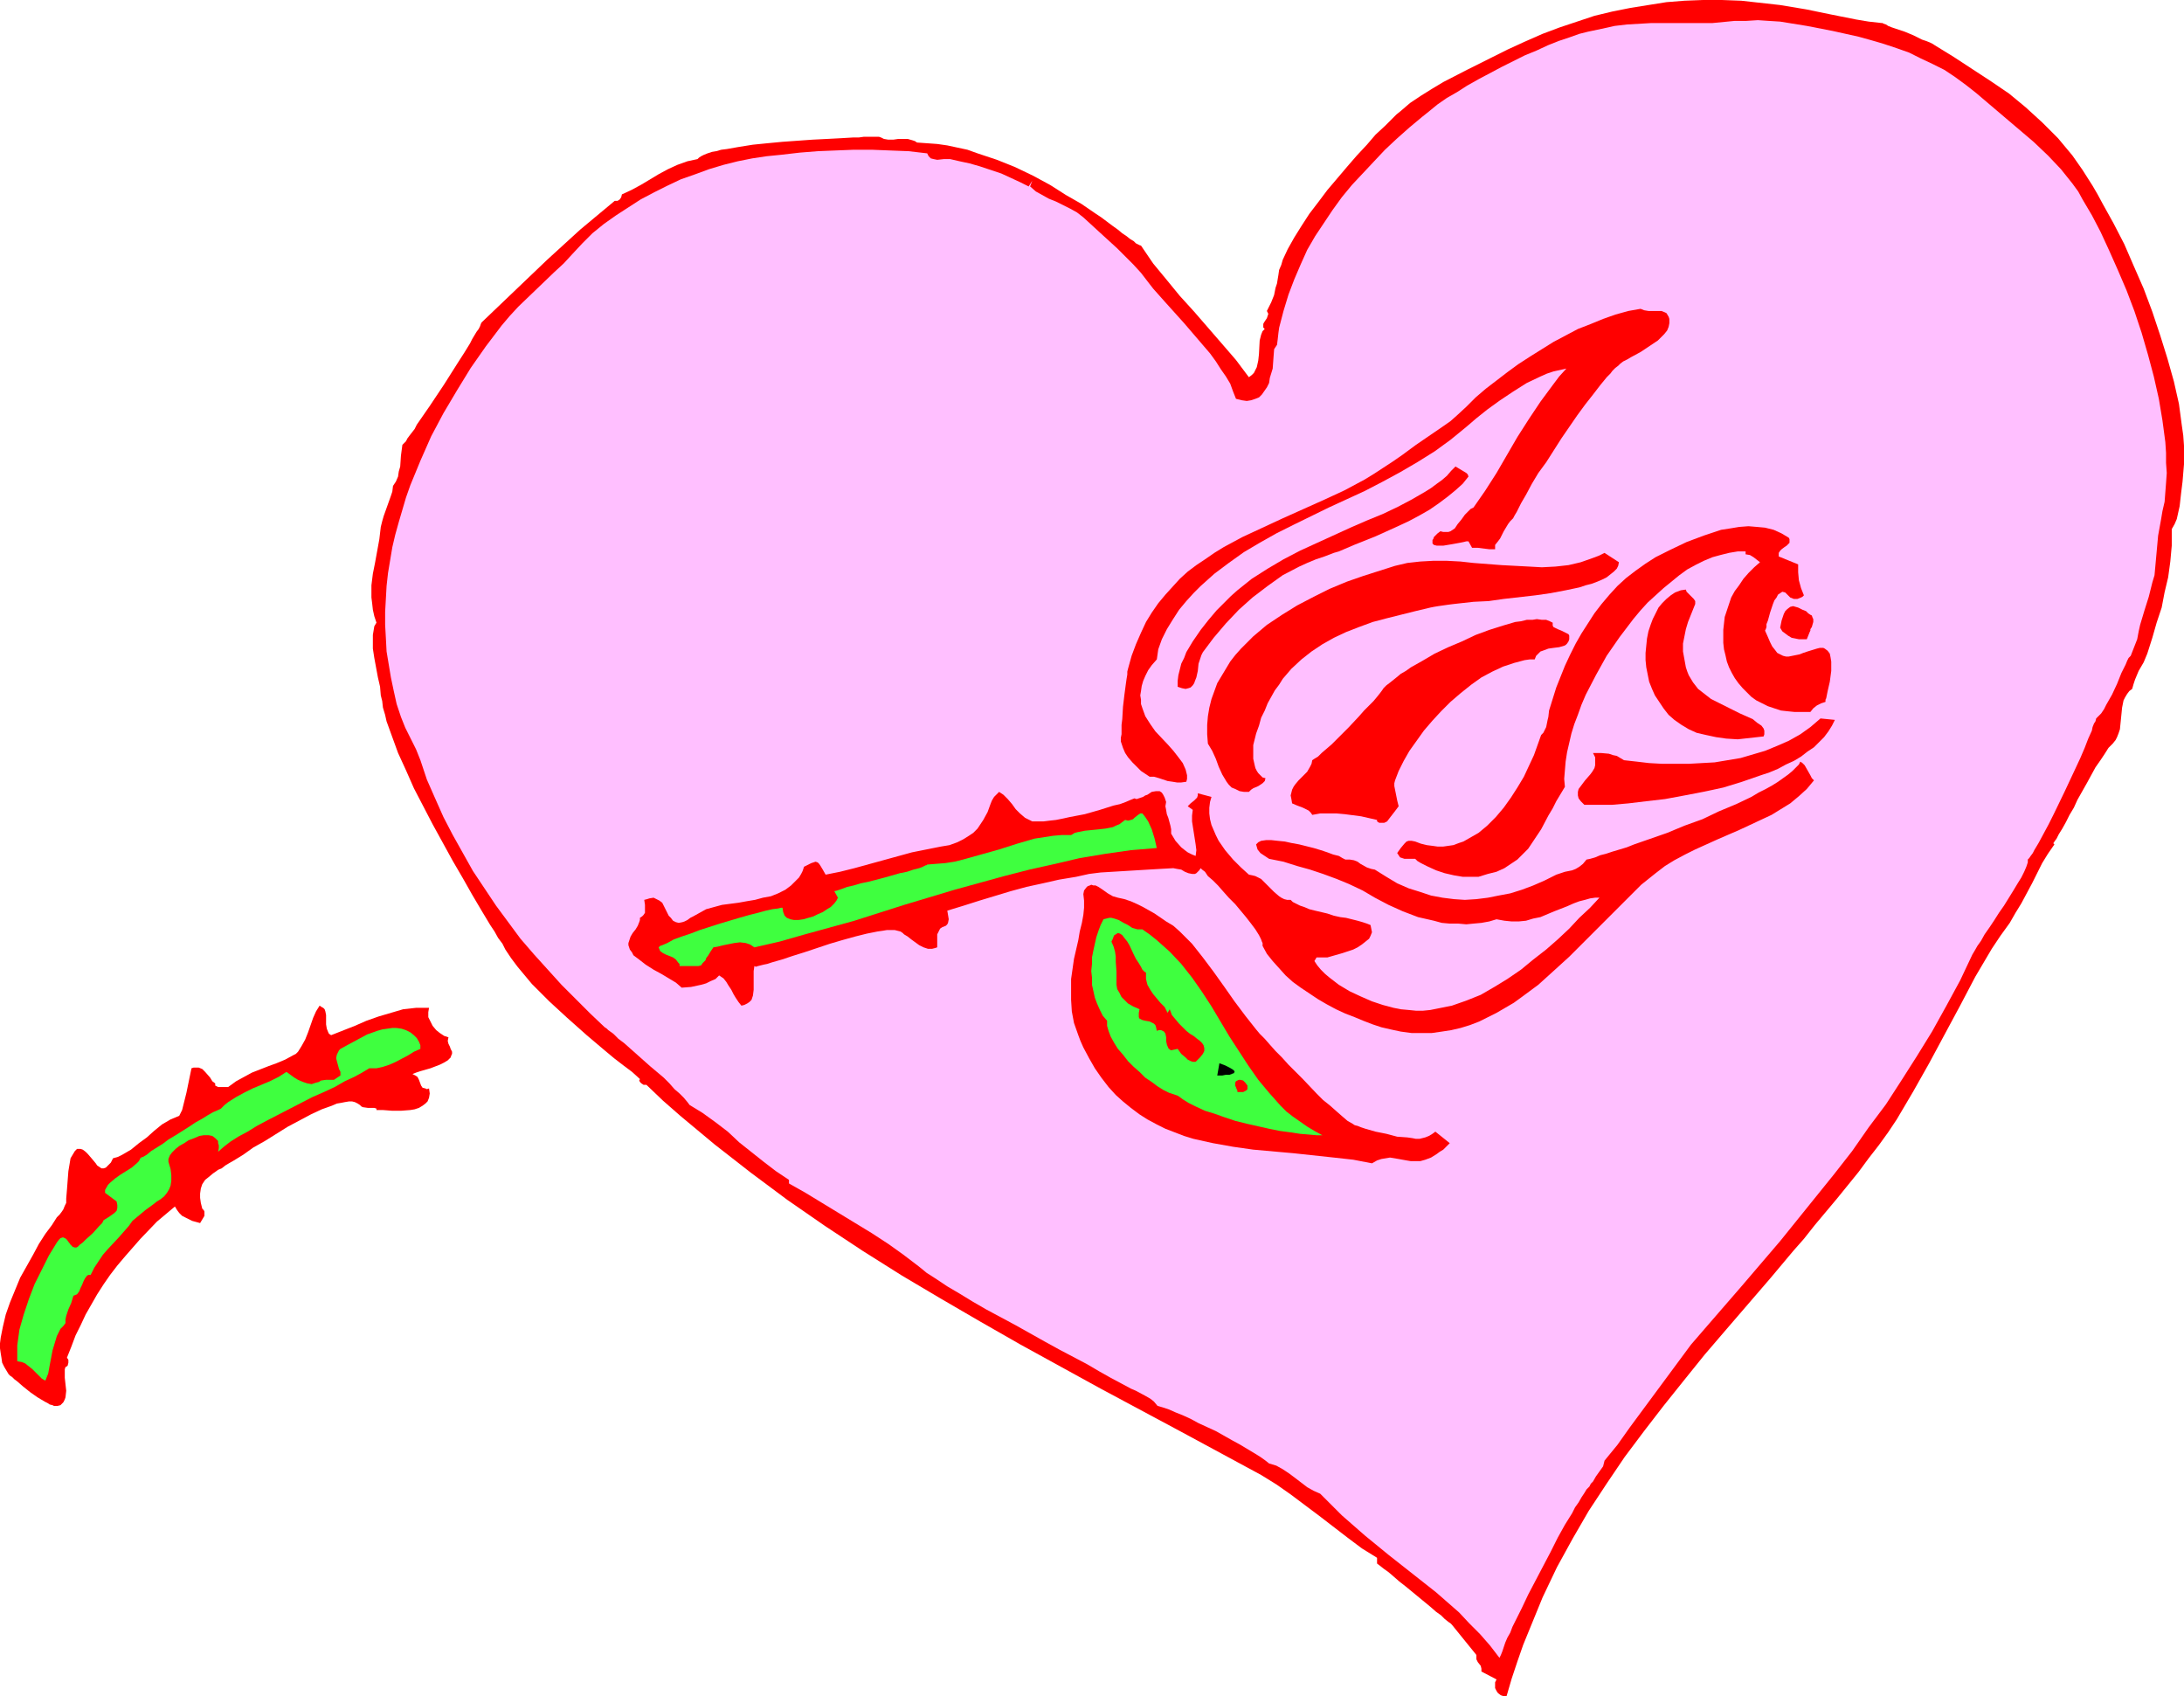
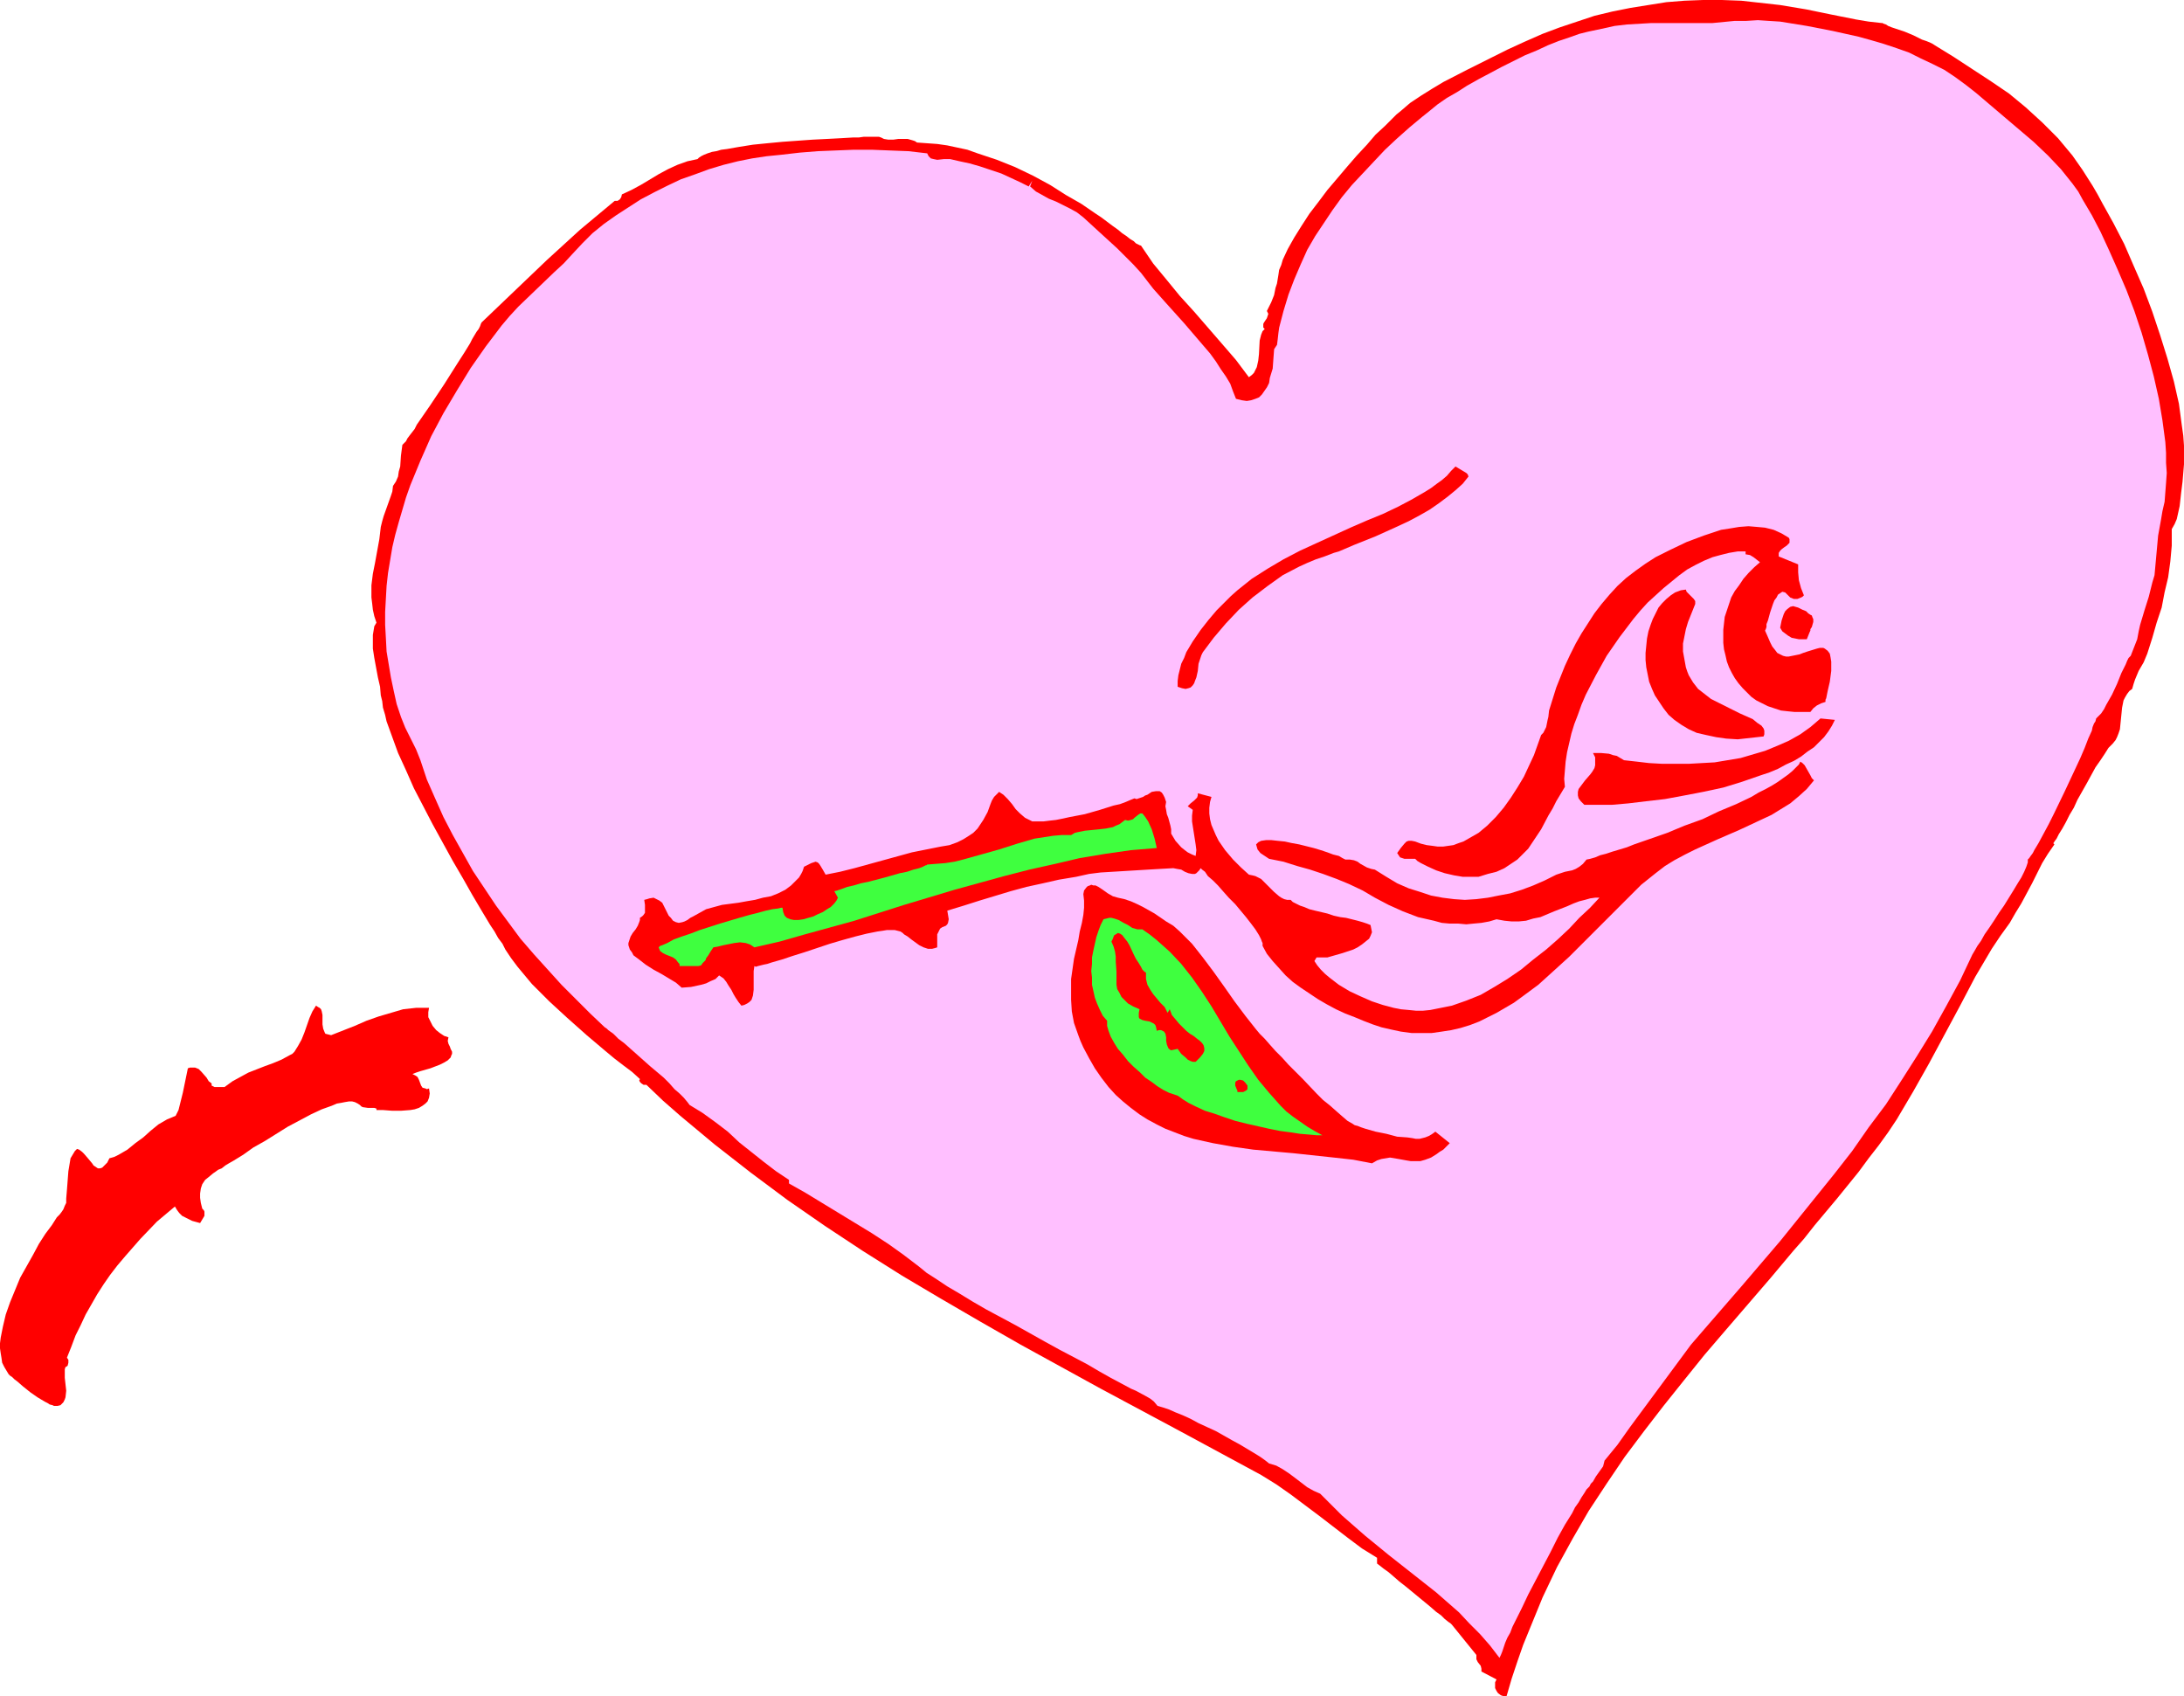
<svg xmlns="http://www.w3.org/2000/svg" xmlns:ns1="http://sodipodi.sourceforge.net/DTD/sodipodi-0.dtd" xmlns:ns2="http://www.inkscape.org/namespaces/inkscape" version="1.0" width="129.724mm" height="100.719mm" id="svg19" ns1:docname="Heart &amp; Rose 3.wmf">
  <ns1:namedview id="namedview19" pagecolor="#ffffff" bordercolor="#000000" borderopacity="0.25" ns2:showpageshadow="2" ns2:pageopacity="0.0" ns2:pagecheckerboard="0" ns2:deskcolor="#d1d1d1" ns2:document-units="mm" />
  <defs id="defs1">
    <pattern id="WMFhbasepattern" patternUnits="userSpaceOnUse" width="6" height="6" x="0" y="0" />
  </defs>
  <path style="fill:#ff0000;fill-opacity:1;fill-rule:evenodd;stroke:none" d="m 487.547,118.757 v 3.716 l -0.323,3.555 -0.485,3.555 -0.808,3.393 -0.646,3.393 -1.131,3.393 -0.97,3.393 -1.131,3.555 -0.808,1.939 -1.131,1.939 -0.808,1.939 -0.323,0.969 -0.323,1.131 -0.646,0.485 -0.485,0.646 -0.485,0.808 -0.323,0.646 -0.323,1.616 -0.162,1.616 -0.162,1.616 -0.162,1.616 -0.323,0.969 -0.323,0.808 -0.323,0.646 -0.646,0.808 -0.97,0.969 -0.808,1.293 -0.97,1.454 -1.131,1.616 -1.939,3.555 -2.101,3.716 -0.808,1.777 -0.97,1.616 -0.808,1.616 -0.808,1.454 -0.808,1.293 -0.485,0.969 -0.485,0.646 -0.162,0.323 h -0.162 l 0.323,0.323 -1.454,2.1 -1.293,2.1 -2.262,4.524 -2.424,4.524 -1.293,2.1 -1.293,2.262 -2.101,2.908 -1.939,2.908 -3.717,6.301 -3.394,6.463 -6.949,12.926 -3.555,6.301 -3.717,6.301 -1.939,2.908 -2.101,2.908 -2.262,2.908 -2.262,3.07 -4.848,5.978 -5.01,5.978 -2.424,3.07 -2.424,2.747 -5.01,5.978 -5.01,5.817 -5.01,5.817 -4.848,5.655 -4.686,5.817 -4.525,5.655 -4.363,5.655 -4.363,5.817 -4.04,5.978 -4.04,6.14 -3.555,6.14 -3.555,6.463 -1.616,3.393 -1.616,3.393 -1.454,3.555 -1.454,3.555 -1.454,3.555 -1.293,3.716 -1.293,3.878 -1.131,3.878 h -0.808 l -0.485,-0.162 -0.646,-0.485 -0.323,-0.485 -0.323,-0.646 v -0.646 -0.646 l 0.323,-0.646 -3.394,-1.777 v -0.646 l -0.162,-0.646 -0.646,-0.808 -0.162,-0.323 -0.162,-0.323 v -0.485 -0.485 l -5.494,-6.786 -0.162,-0.162 -0.162,-0.162 -0.485,-0.323 -0.808,-0.646 -0.808,-0.808 -1.131,-0.808 -1.293,-1.131 -2.747,-2.262 -2.747,-2.262 -1.454,-1.131 -1.293,-1.131 -1.131,-0.969 -1.131,-0.808 -0.808,-0.646 -0.646,-0.485 v -1.293 l -3.394,-2.1 -3.232,-2.424 -6.302,-4.847 -3.232,-2.424 -3.232,-2.424 -3.232,-2.262 -3.394,-2.1 -17.938,-9.694 -18.099,-9.694 -17.938,-9.856 -9.05,-5.17 -8.888,-5.17 -8.726,-5.17 -8.726,-5.494 -8.565,-5.655 -8.403,-5.817 -8.242,-6.14 -8.08,-6.301 -3.878,-3.232 -3.878,-3.231 -3.878,-3.393 -3.717,-3.555 h -0.646 l -0.485,-0.323 -0.323,-0.323 -0.162,-0.323 0.162,-0.323 -1.778,-1.616 -1.939,-1.454 -2.101,-1.616 -1.939,-1.616 -4.202,-3.555 -4.363,-3.878 -4.04,-3.716 -1.939,-1.939 -1.939,-1.939 -1.616,-1.939 -1.616,-1.939 -1.454,-1.939 -1.293,-1.939 -0.646,-1.293 -0.97,-1.293 -0.808,-1.454 -0.97,-1.454 -0.97,-1.616 -0.97,-1.616 -2.101,-3.555 -2.101,-3.716 -2.262,-3.878 -4.525,-8.24 -2.101,-4.039 -2.101,-4.039 -1.778,-4.039 -1.778,-3.878 -1.293,-3.555 -0.646,-1.777 -0.646,-1.777 -0.323,-1.454 -0.485,-1.616 -0.162,-1.454 -0.323,-1.293 -0.162,-1.939 -0.485,-2.1 -0.808,-4.363 -0.323,-2.1 v -2.1 -0.969 l 0.162,-0.969 0.162,-0.969 0.485,-0.808 -0.485,-1.454 -0.323,-1.454 -0.162,-1.454 -0.162,-1.293 v -2.747 l 0.323,-2.585 0.485,-2.424 0.97,-5.332 0.323,-2.747 0.323,-1.293 0.323,-1.131 1.616,-4.524 0.323,-0.969 0.162,-1.293 0.646,-0.969 0.485,-1.131 0.162,-1.131 0.323,-1.131 0.162,-2.424 0.323,-2.424 0.162,-0.162 0.323,-0.323 0.323,-0.323 0.323,-0.646 0.485,-0.646 1.131,-1.454 0.485,-0.969 1.454,-2.1 1.454,-2.1 3.232,-4.847 3.07,-4.847 1.454,-2.262 1.293,-2.1 0.485,-0.969 0.485,-0.808 0.485,-0.808 0.485,-0.646 0.323,-0.646 0.162,-0.485 0.162,-0.323 0.162,-0.162 7.272,-6.948 7.272,-6.948 7.434,-6.786 3.878,-3.231 3.878,-3.231 h 0.323 0.323 l 0.485,-0.323 0.323,-0.485 0.162,-0.646 2.101,-0.969 2.101,-1.131 4.04,-2.424 2.101,-1.131 2.101,-0.969 2.262,-0.808 2.262,-0.485 0.323,-0.323 0.485,-0.323 0.646,-0.323 0.808,-0.323 0.97,-0.323 0.97,-0.162 1.131,-0.323 1.293,-0.162 2.747,-0.485 3.07,-0.485 3.232,-0.323 3.394,-0.323 6.787,-0.485 3.232,-0.162 3.07,-0.162 2.747,-0.162 h 1.293 l 1.131,-0.162 h 1.131 0.97 0.646 0.646 l 0.485,0.162 0.646,0.323 0.97,0.162 h 1.131 l 1.131,-0.162 h 1.131 0.97 l 1.131,0.323 0.485,0.162 0.485,0.323 2.262,0.162 2.262,0.162 2.262,0.323 2.262,0.485 2.262,0.485 2.262,0.808 4.363,1.454 4.04,1.616 4.04,1.939 3.878,2.1 3.555,2.262 3.394,1.939 3.07,2.1 1.454,0.969 1.293,0.969 1.293,0.969 1.131,0.808 0.97,0.808 0.97,0.646 0.808,0.646 0.808,0.485 0.485,0.485 0.646,0.323 0.323,0.162 h 0.162 l 2.747,4.039 3.07,3.716 2.909,3.555 3.232,3.555 6.302,7.271 3.07,3.555 2.909,3.878 0.646,-0.485 0.485,-0.485 0.323,-0.646 0.323,-0.646 0.323,-1.454 0.162,-1.454 0.162,-3.07 0.323,-1.293 0.323,-0.808 0.485,-0.485 -0.323,-0.323 v -0.162 -0.646 l 0.162,-0.323 0.323,-0.485 0.323,-0.485 0.162,-0.485 0.162,-0.485 -0.162,-0.323 -0.162,-0.323 0.485,-0.969 0.485,-0.969 0.646,-1.616 0.323,-1.616 0.323,-0.969 0.162,-0.969 0.162,-0.969 0.162,-1.131 0.485,-1.131 0.323,-1.131 1.131,-2.424 1.454,-2.585 1.616,-2.585 1.778,-2.747 2.101,-2.747 1.939,-2.585 4.525,-5.332 2.101,-2.424 2.262,-2.424 1.939,-2.262 2.101,-1.939 1.778,-1.777 0.808,-0.808 0.808,-0.646 2.262,-1.939 2.424,-1.616 2.586,-1.616 2.424,-1.454 5.333,-2.747 5.171,-2.585 3.878,-1.939 3.878,-1.777 4.04,-1.777 3.878,-1.454 3.878,-1.293 3.878,-1.293 4.04,-0.969 4.04,-0.808 4.04,-0.646 4.04,-0.646 4.04,-0.323 L 382.345,0 h 4.202 l 4.363,0.162 4.363,0.485 4.363,0.485 5.818,0.969 5.494,1.131 5.656,1.131 2.909,0.485 2.909,0.323 h 0.162 l 0.323,0.162 0.485,0.162 0.485,0.323 0.808,0.323 0.97,0.323 1.939,0.646 1.939,0.808 1.939,0.969 0.97,0.323 0.808,0.323 0.646,0.323 0.485,0.323 4.202,2.585 4.202,2.747 4.202,2.747 4.04,2.747 3.717,3.07 3.717,3.393 1.778,1.777 1.778,1.777 1.616,1.939 1.616,1.939 1.131,1.616 1.131,1.616 1.131,1.777 1.131,1.777 1.131,1.939 1.131,2.1 2.424,4.363 2.424,4.686 2.101,4.847 2.262,5.17 1.939,5.17 1.778,5.332 1.616,5.17 1.454,5.17 1.131,5.009 0.323,2.424 0.323,2.424 0.323,2.262 0.162,2.262 v 2.1 2.1 l -0.162,1.939 -0.162,1.939 -0.162,1.293 -0.162,1.293 -0.162,1.454 -0.162,1.454 -0.323,1.454 -0.323,1.454 -0.485,1.131 z" id="path1" />
  <path style="fill:#ffbfff;fill-opacity:1;fill-rule:evenodd;stroke:none" d="m 479.79,143.478 -1.454,3.716 -0.162,0.162 -0.323,0.323 -0.323,0.646 -0.323,0.808 -0.485,0.969 -0.485,0.969 -0.97,2.424 -1.131,2.424 -1.293,2.262 -0.485,0.969 -0.646,0.969 -0.646,0.646 -0.485,0.485 -0.162,0.646 -0.323,0.485 -0.323,0.808 -0.162,0.808 -0.808,1.777 -0.808,2.1 -0.97,2.262 -1.131,2.424 -2.424,5.17 -2.424,5.009 -1.131,2.262 -1.131,2.1 -1.131,2.1 -0.485,0.808 -0.485,0.808 -0.323,0.646 -0.485,0.646 -0.323,0.485 -0.323,0.323 v 0.323 0.323 l -0.323,0.969 -0.485,1.131 -0.646,1.293 -0.808,1.293 -0.97,1.616 -2.101,3.393 -1.131,1.616 -1.131,1.777 -0.97,1.454 -1.131,1.616 -0.808,1.454 -0.808,1.131 -0.646,1.131 -0.485,0.808 -2.747,5.817 -3.07,5.655 -3.232,5.817 -3.394,5.494 -3.394,5.332 -3.555,5.494 -3.878,5.17 -3.717,5.332 -4.04,5.17 -4.04,5.009 -8.08,10.018 -8.565,10.018 -8.403,9.694 -3.07,3.555 -2.747,3.716 -5.494,7.432 -2.747,3.716 -2.747,3.716 -2.747,3.878 -2.909,3.555 -0.162,0.646 -0.162,0.646 -0.808,1.131 -0.808,1.131 -0.646,1.131 -0.485,0.485 -0.323,0.646 -0.646,0.646 -0.485,0.808 -0.646,0.969 -0.646,1.131 -0.808,1.131 -0.646,1.293 -1.616,2.585 -1.616,2.908 -1.616,3.231 -1.616,3.07 -3.394,6.463 -1.454,3.07 -1.454,2.908 -0.646,1.293 -0.485,1.293 -0.646,1.131 -0.485,1.131 -0.323,0.969 -0.323,0.969 -0.323,0.808 -0.323,0.646 -2.101,-2.747 -2.262,-2.585 -2.424,-2.424 -2.262,-2.424 -2.586,-2.262 -2.586,-2.262 -5.333,-4.201 -5.333,-4.201 -5.333,-4.363 -2.586,-2.262 -2.586,-2.262 -2.424,-2.424 -2.424,-2.424 -1.454,-0.646 -1.454,-0.808 -2.747,-2.1 -1.293,-0.969 -1.454,-0.969 -1.454,-0.808 -1.616,-0.485 -0.808,-0.646 -1.131,-0.808 -1.293,-0.808 -1.616,-0.969 -1.616,-0.969 -1.778,-0.969 -3.717,-2.1 -3.878,-1.777 -1.778,-0.969 -1.778,-0.808 -1.616,-0.646 -1.454,-0.646 -1.454,-0.485 -1.131,-0.323 -0.808,-0.969 -0.808,-0.646 -1.131,-0.646 -2.101,-1.131 -1.131,-0.485 -2.101,-1.131 -2.424,-1.293 -2.586,-1.454 -2.747,-1.616 -3.07,-1.616 -3.07,-1.616 -3.232,-1.777 -6.626,-3.716 -6.626,-3.555 -3.07,-1.777 -2.909,-1.777 -2.747,-1.616 -2.424,-1.616 -2.262,-1.454 -0.97,-0.808 -0.808,-0.646 -3.394,-2.585 -3.394,-2.424 -3.717,-2.424 -3.717,-2.262 -7.434,-4.524 -3.717,-2.262 -3.717,-2.1 v -0.808 l -2.909,-1.939 -2.747,-2.1 -5.494,-4.363 -2.586,-2.424 -2.747,-2.1 -2.909,-2.1 -2.909,-1.777 -0.485,-0.646 -0.808,-0.969 -0.97,-0.969 -1.131,-0.969 -1.131,-1.293 -1.293,-1.293 -3.07,-2.585 -1.454,-1.293 -2.909,-2.585 -1.454,-1.293 -1.293,-0.969 -1.131,-1.131 -1.131,-0.808 -0.323,-0.323 -0.485,-0.323 -3.232,-3.07 -3.232,-3.231 -3.232,-3.232 -3.07,-3.393 -3.07,-3.393 -3.07,-3.555 -2.747,-3.716 -2.747,-3.716 -2.586,-3.878 -2.586,-3.878 -2.262,-4.039 -2.262,-4.039 -2.101,-4.039 -1.939,-4.363 -1.778,-4.039 -1.454,-4.363 -0.97,-2.424 -2.424,-4.847 -0.97,-2.424 -0.97,-2.908 -0.646,-2.908 -0.646,-3.07 -0.485,-2.908 -0.485,-2.908 -0.162,-3.07 -0.162,-2.908 v -2.908 l 0.162,-2.908 0.162,-2.908 0.323,-2.908 0.485,-2.908 0.485,-2.908 0.646,-2.747 0.808,-2.908 0.808,-2.747 0.808,-2.747 0.97,-2.747 2.262,-5.494 2.424,-5.494 2.747,-5.17 3.07,-5.17 3.07,-5.009 3.394,-4.847 3.555,-4.686 1.778,-2.1 1.939,-2.1 4.04,-3.878 4.04,-3.878 2.101,-1.939 1.939,-2.1 2.262,-2.424 2.262,-2.262 2.586,-2.1 2.747,-1.939 2.747,-1.777 2.747,-1.777 3.07,-1.616 2.909,-1.454 3.07,-1.454 3.232,-1.131 3.07,-1.131 3.232,-0.969 3.232,-0.808 3.232,-0.646 3.232,-0.485 3.232,-0.323 4.202,-0.485 4.04,-0.323 4.04,-0.162 4.04,-0.162 h 4.04 l 4.04,0.162 4.202,0.162 4.202,0.485 0.323,0.646 0.485,0.485 0.646,0.162 0.808,0.162 1.454,-0.162 h 0.808 0.646 l 2.101,0.485 2.262,0.485 2.262,0.646 2.424,0.808 2.424,0.808 2.101,0.969 2.101,0.969 1.939,0.969 0.808,-1.293 -0.485,1.293 1.293,1.131 1.454,0.808 1.454,0.808 1.616,0.646 3.232,1.616 1.454,0.808 1.454,1.131 1.939,1.777 1.939,1.777 3.717,3.393 1.778,1.777 1.778,1.777 1.778,1.939 1.616,2.1 1.131,1.454 1.293,1.454 1.293,1.454 1.454,1.616 2.909,3.231 2.909,3.393 2.909,3.393 1.293,1.777 1.131,1.777 1.131,1.616 0.97,1.616 0.646,1.777 0.646,1.616 1.293,0.323 1.131,0.162 0.97,-0.162 0.97,-0.323 0.808,-0.323 0.646,-0.646 1.131,-1.616 0.485,-0.969 0.162,-1.131 0.646,-2.1 0.162,-2.262 0.162,-2.1 0.323,-0.485 0.323,-0.485 0.162,-1.293 0.162,-1.454 0.162,-1.131 0.97,-3.716 1.131,-3.716 1.293,-3.393 1.454,-3.393 1.454,-3.231 1.778,-3.07 1.939,-2.908 1.939,-2.908 2.101,-2.908 2.262,-2.747 2.424,-2.585 2.424,-2.585 2.586,-2.747 2.586,-2.424 2.909,-2.585 2.909,-2.424 1.616,-1.293 1.778,-1.454 2.101,-1.454 2.262,-1.293 2.262,-1.454 2.586,-1.454 5.171,-2.747 5.171,-2.585 2.747,-1.131 2.424,-1.131 2.424,-0.969 2.424,-0.808 2.262,-0.808 1.939,-0.485 3.07,-0.646 2.909,-0.646 2.747,-0.323 2.747,-0.162 2.747,-0.162 h 2.909 2.909 3.07 2.424 2.424 l 5.01,-0.485 h 2.586 l 2.586,-0.162 2.424,0.162 2.586,0.162 5.979,0.969 5.818,1.131 5.818,1.293 2.909,0.808 2.747,0.808 2.909,0.969 2.747,0.969 2.586,1.293 2.747,1.293 2.586,1.293 2.424,1.616 2.424,1.777 2.262,1.777 3.232,2.747 6.464,5.494 3.232,2.747 3.232,3.07 2.909,3.07 1.293,1.616 1.293,1.616 1.293,1.777 0.97,1.777 2.101,3.555 1.939,3.716 1.939,4.201 1.939,4.363 1.939,4.524 1.778,4.686 1.616,4.847 1.454,5.009 1.293,4.847 1.131,5.009 0.808,4.847 0.646,4.847 0.162,2.424 v 2.262 l 0.162,2.262 -0.162,2.262 -0.162,2.1 -0.162,2.1 -0.485,2.1 -0.323,1.939 -0.323,1.777 -0.323,1.777 -0.323,3.555 -0.323,3.555 -0.162,1.777 -0.485,1.616 -0.808,3.231 -0.97,3.07 -0.97,3.232 -0.323,1.454 z" id="path2" />
-   <path style="fill:#ff0000;fill-opacity:1;fill-rule:evenodd;stroke:none" d="m 339.683,116.334 -0.646,0.646 -0.485,0.646 -0.97,1.616 -0.808,1.616 -0.485,0.646 -0.646,0.808 v 0.969 h -0.808 -0.485 l -1.293,-0.162 -1.293,-0.162 h -0.646 -0.646 l -0.808,-1.454 h -0.162 -0.323 l -0.646,0.162 -0.808,0.162 -1.778,0.323 -1.939,0.323 h -0.808 -0.646 l -0.646,-0.162 -0.323,-0.323 v -0.485 -0.323 l 0.162,-0.162 0.162,-0.485 0.323,-0.323 0.485,-0.485 0.646,-0.485 0.646,0.162 h 0.485 0.646 l 0.485,-0.162 0.485,-0.323 0.485,-0.323 0.646,-0.969 0.808,-0.969 0.808,-1.131 0.808,-0.808 0.485,-0.485 0.646,-0.323 2.586,-3.716 2.586,-4.039 4.686,-8.079 2.586,-4.039 2.586,-3.878 2.747,-3.716 1.454,-1.939 1.616,-1.777 -1.454,0.323 -1.454,0.323 -1.454,0.485 -1.454,0.646 -3.07,1.454 -3.07,1.939 -2.909,1.939 -2.909,2.1 -2.424,1.939 -1.131,0.969 -1.131,0.969 -3.555,2.908 -3.555,2.585 -3.878,2.424 -3.878,2.262 -3.878,2.1 -4.04,2.1 -8.08,3.716 -7.918,3.878 -3.878,1.939 -3.717,2.1 -3.555,2.1 -3.394,2.424 -3.232,2.424 -3.07,2.747 -1.616,1.616 -1.616,1.777 -1.616,1.939 -1.454,2.262 -1.293,2.1 -1.131,2.262 -0.808,2.262 -0.162,1.131 -0.162,1.131 -1.131,1.293 -0.808,1.131 -0.646,1.293 -0.485,1.131 -0.323,1.131 -0.162,1.131 -0.162,0.969 0.162,0.969 v 0.969 l 0.323,0.969 0.646,1.777 1.131,1.777 1.131,1.616 2.747,2.908 1.293,1.454 1.131,1.454 0.97,1.293 0.646,1.454 0.162,0.646 0.162,0.646 v 0.808 l -0.162,0.646 -1.131,0.162 h -0.97 l -0.97,-0.162 -1.131,-0.162 -0.97,-0.323 -0.97,-0.323 -1.131,-0.323 h -0.97 l -0.97,-0.646 -0.97,-0.646 -0.97,-0.969 -0.97,-0.969 -0.97,-1.131 -0.646,-0.969 -0.485,-1.131 -0.323,-0.969 -0.162,-0.485 v -0.808 l 0.162,-0.808 v -0.969 -1.131 l 0.162,-1.293 0.162,-2.747 0.323,-2.747 0.323,-2.424 0.162,-1.131 0.162,-0.969 v -0.646 l 0.162,-0.646 0.808,-2.908 0.97,-2.585 1.131,-2.585 1.131,-2.424 1.293,-2.1 1.454,-2.1 1.616,-1.939 1.616,-1.777 1.616,-1.777 1.778,-1.616 1.939,-1.454 1.939,-1.293 2.101,-1.454 2.101,-1.293 4.202,-2.262 4.525,-2.1 4.525,-2.1 4.686,-2.1 4.686,-2.1 4.525,-2.1 4.525,-2.424 2.101,-1.293 4.202,-2.747 2.101,-1.454 3.07,-2.262 3.07,-2.1 3.07,-2.1 1.616,-1.131 1.454,-1.293 2.101,-1.939 2.101,-2.1 2.262,-1.939 4.848,-3.716 2.424,-1.777 2.747,-1.777 2.586,-1.616 2.586,-1.616 2.747,-1.454 2.747,-1.454 2.909,-1.131 2.747,-1.131 2.747,-0.969 2.909,-0.808 2.747,-0.485 0.808,0.323 0.97,0.162 h 1.939 0.97 l 0.808,0.323 0.323,0.162 0.485,0.808 0.162,0.485 v 0.969 l -0.162,0.808 -0.323,0.808 -0.646,0.808 -0.646,0.646 -0.808,0.808 -1.939,1.293 -1.939,1.293 -2.101,1.131 -0.808,0.485 -0.97,0.485 -0.646,0.485 -0.485,0.485 -0.646,0.485 -0.646,0.646 -0.485,0.646 -0.808,0.808 -1.454,1.777 -1.616,2.1 -1.778,2.262 -1.778,2.424 -3.555,5.17 -3.394,5.332 -1.778,2.424 -1.454,2.424 -1.293,2.424 -1.131,1.939 -0.485,0.969 -0.485,0.969 -0.485,0.808 z" id="path3" />
  <path style="fill:#ff0000;fill-opacity:1;fill-rule:evenodd;stroke:none" d="m 329.664,106.962 -1.293,1.616 -1.616,1.454 -1.778,1.454 -1.939,1.454 -2.101,1.454 -2.262,1.293 -2.424,1.293 -2.424,1.131 -5.01,2.262 -4.848,1.939 -2.262,0.969 -1.131,0.485 -1.131,0.323 -2.101,0.808 -1.939,0.646 -1.939,0.808 -1.778,0.808 -3.717,1.939 -3.394,2.424 -3.394,2.585 -3.07,2.747 -2.909,3.07 -2.747,3.231 -2.424,3.232 -0.323,0.646 -0.162,0.485 -0.485,1.454 -0.162,1.616 -0.323,1.454 -0.323,0.808 -0.162,0.485 -0.323,0.485 -0.485,0.485 -0.485,0.162 -0.646,0.162 -0.808,-0.162 -0.97,-0.323 v -1.293 l 0.162,-1.293 0.323,-1.293 0.323,-1.293 0.646,-1.293 0.485,-1.293 1.454,-2.424 1.778,-2.585 1.778,-2.262 1.778,-2.1 1.778,-1.777 1.454,-1.454 1.454,-1.293 3.232,-2.585 3.555,-2.262 3.555,-2.1 3.717,-1.939 3.878,-1.777 7.434,-3.393 3.717,-1.616 3.555,-1.454 3.394,-1.616 3.07,-1.616 3.07,-1.777 1.293,-0.808 1.293,-0.969 1.131,-0.808 1.131,-0.969 0.97,-1.131 0.97,-0.969 0.808,0.485 0.808,0.485 0.808,0.485 0.323,0.323 z" id="path4" />
  <path style="fill:#ff0000;fill-opacity:1;fill-rule:evenodd;stroke:none" d="m 401.576,120.696 0.162,0.323 v 0.485 0.323 l -0.162,0.162 -0.485,0.485 -0.485,0.323 -0.646,0.485 -0.323,0.323 -0.323,0.485 v 0.485 0.323 l 4.363,1.777 v 1.777 l 0.162,1.777 0.485,1.777 0.646,1.616 -0.323,0.323 -0.323,0.162 -0.808,0.323 h -0.808 l -0.808,-0.323 -0.323,-0.323 -0.323,-0.323 -0.485,-0.485 -0.646,-0.162 -0.485,0.323 -0.485,0.323 -0.323,0.646 -0.485,0.646 -0.323,0.808 -0.646,1.939 -0.485,1.777 -0.323,0.808 v 0.646 l -0.162,0.485 -0.162,0.323 0.646,1.454 0.485,1.131 0.485,0.969 0.646,0.808 0.485,0.646 0.646,0.323 0.646,0.323 0.646,0.162 h 0.646 l 0.808,-0.162 1.616,-0.323 0.808,-0.323 0.97,-0.323 2.101,-0.646 0.646,-0.162 h 0.808 l 0.323,0.162 0.646,0.485 0.485,0.646 0.162,0.808 0.162,0.969 v 0.969 1.131 l -0.323,2.424 -0.485,2.1 -0.162,0.808 -0.162,0.808 -0.162,0.323 v 0.162 0.323 l -0.97,0.323 -0.97,0.485 -0.808,0.646 -0.646,0.808 h -1.778 -1.778 l -1.616,-0.162 -1.454,-0.162 -1.454,-0.485 -1.454,-0.485 -1.293,-0.646 -1.293,-0.646 -1.131,-0.808 -0.97,-0.969 -0.97,-0.969 -0.97,-1.131 -0.808,-1.131 -0.646,-1.131 -0.646,-1.293 -0.485,-1.293 -0.323,-1.454 -0.323,-1.293 -0.162,-1.454 v -1.454 -1.454 l 0.162,-1.454 0.162,-1.454 0.485,-1.454 0.485,-1.454 0.485,-1.454 0.808,-1.454 0.97,-1.293 0.97,-1.454 1.131,-1.293 1.293,-1.293 1.293,-1.131 -1.454,-1.131 -0.808,-0.485 -0.97,-0.162 v -0.646 0 h -1.778 l -1.939,0.323 -1.939,0.485 -1.778,0.485 -1.939,0.808 -1.939,0.969 -1.778,0.969 -1.778,1.293 -1.778,1.454 -1.778,1.454 -1.778,1.616 -1.778,1.616 -1.616,1.777 -1.616,1.939 -3.07,4.039 -2.909,4.201 -2.424,4.363 -2.262,4.363 -0.97,2.262 -0.808,2.262 -0.808,2.1 -0.646,2.1 -0.485,2.1 -0.485,2.1 -0.323,2.1 -0.162,1.939 -0.162,1.939 0.162,1.777 -1.939,3.231 -0.808,1.616 -0.97,1.616 -1.616,3.07 -1.939,2.908 -0.97,1.454 -1.131,1.131 -1.293,1.293 -1.454,0.969 -1.454,0.969 -1.778,0.808 -1.939,0.485 -2.101,0.646 h -1.616 -1.939 l -1.939,-0.323 -2.101,-0.485 -1.939,-0.646 -1.778,-0.808 -1.616,-0.808 -0.808,-0.485 -0.485,-0.485 h -2.424 l -0.485,-0.162 -0.485,-0.162 -0.323,-0.485 -0.323,-0.485 0.808,-1.131 0.808,-0.969 0.485,-0.485 0.485,-0.162 h 0.646 l 0.808,0.162 1.293,0.485 1.293,0.323 1.293,0.162 1.131,0.162 h 1.293 l 1.131,-0.162 1.131,-0.162 1.293,-0.485 0.97,-0.323 1.131,-0.646 2.262,-1.293 1.939,-1.616 1.939,-1.939 1.778,-2.1 1.616,-2.262 1.454,-2.262 1.454,-2.424 1.131,-2.424 1.131,-2.424 0.808,-2.262 0.808,-2.262 0.485,-0.485 0.323,-0.646 0.323,-0.646 0.162,-0.808 0.162,-0.808 0.162,-0.646 0.162,-1.454 1.616,-5.17 0.97,-2.424 0.97,-2.424 1.131,-2.424 1.293,-2.585 1.293,-2.262 1.454,-2.262 1.454,-2.262 1.616,-2.1 1.778,-2.1 1.778,-1.939 1.939,-1.777 2.101,-1.616 2.262,-1.616 2.262,-1.454 1.616,-0.808 1.616,-0.808 3.717,-1.777 3.878,-1.454 1.939,-0.646 1.939,-0.646 2.101,-0.323 1.939,-0.323 2.101,-0.162 1.939,0.162 1.778,0.162 1.939,0.485 1.778,0.808 z" id="path5" />
-   <path style="fill:#ff0000;fill-opacity:1;fill-rule:evenodd;stroke:none" d="m 363.438,126.19 -0.162,0.808 -0.323,0.646 -0.646,0.646 -0.808,0.646 -0.808,0.646 -0.97,0.485 -1.131,0.485 -1.293,0.485 -1.293,0.323 -1.454,0.485 -3.07,0.646 -3.394,0.646 -3.394,0.485 -7.11,0.808 -3.394,0.485 -3.394,0.162 -2.909,0.323 -1.454,0.162 -1.293,0.162 -1.131,0.162 -1.131,0.162 -0.97,0.162 -0.808,0.162 -3.394,0.808 -3.232,0.808 -3.232,0.808 -3.07,0.808 -3.07,1.131 -2.909,1.131 -2.747,1.293 -2.586,1.454 -2.424,1.616 -2.262,1.777 -2.262,2.1 -1.939,2.262 -0.808,1.293 -0.97,1.293 -0.808,1.454 -0.808,1.454 -0.646,1.616 -0.808,1.616 -0.485,1.777 -0.646,1.777 -0.323,1.293 -0.323,1.293 v 1.454 1.616 l 0.323,1.454 0.162,0.646 0.323,0.646 0.323,0.485 0.485,0.485 0.485,0.485 0.646,0.162 -0.162,0.646 -0.485,0.485 -0.97,0.646 -1.131,0.485 -0.485,0.323 -0.485,0.485 h -1.131 l -0.97,-0.162 -0.97,-0.485 -0.808,-0.323 -0.646,-0.646 -0.485,-0.646 -0.97,-1.616 -0.808,-1.777 -0.646,-1.777 -0.808,-1.777 -0.97,-1.616 -0.162,-2.1 v -2.1 l 0.162,-1.939 0.323,-1.939 0.485,-1.939 0.646,-1.777 0.646,-1.777 0.97,-1.616 0.97,-1.616 0.97,-1.616 1.131,-1.454 1.293,-1.454 1.454,-1.454 1.293,-1.293 3.07,-2.585 3.394,-2.262 3.394,-2.1 3.717,-1.939 3.555,-1.777 3.878,-1.616 3.717,-1.293 3.555,-1.131 3.555,-1.131 2.747,-0.646 2.909,-0.323 2.909,-0.162 h 3.07 l 3.07,0.162 2.909,0.323 6.302,0.485 3.07,0.162 3.07,0.162 2.909,0.162 3.07,-0.162 2.909,-0.323 2.747,-0.646 2.747,-0.969 1.293,-0.485 1.293,-0.646 z" id="path6" />
  <path style="fill:#ff0000;fill-opacity:1;fill-rule:evenodd;stroke:none" d="m 395.92,165.291 -2.909,0.323 -2.909,0.323 -2.586,-0.162 -2.262,-0.323 -2.262,-0.485 -2.101,-0.485 -1.778,-0.808 -1.616,-0.969 -1.616,-1.131 -1.293,-1.131 -1.131,-1.454 -0.97,-1.454 -0.97,-1.454 -0.646,-1.454 -0.646,-1.616 -0.323,-1.616 -0.323,-1.616 -0.162,-1.616 v -1.616 l 0.162,-1.616 0.162,-1.616 0.323,-1.616 0.485,-1.454 0.485,-1.293 0.646,-1.293 0.646,-1.293 0.808,-0.969 0.97,-0.969 0.97,-0.808 0.97,-0.646 1.293,-0.485 1.131,-0.162 0.162,0.485 0.485,0.485 0.323,0.323 0.485,0.485 0.323,0.323 0.323,0.485 v 0.646 l -0.323,0.808 -0.646,1.616 -0.646,1.616 -0.485,1.616 -0.323,1.616 -0.323,1.616 v 1.777 l 0.323,1.777 0.323,1.777 0.323,0.969 0.323,0.808 0.97,1.616 1.131,1.454 1.454,1.131 1.454,1.131 1.616,0.808 3.232,1.616 1.616,0.808 1.454,0.646 1.454,0.646 0.97,0.808 0.97,0.646 0.485,0.646 0.162,0.485 v 0.808 z" id="path7" />
  <path style="fill:#ff0000;fill-opacity:1;fill-rule:evenodd;stroke:none" d="m 405.616,143.478 h -0.97 -0.808 l -0.808,-0.162 -0.808,-0.162 -0.808,-0.485 -0.646,-0.485 -0.646,-0.485 -0.485,-0.808 0.323,-1.616 0.485,-1.454 0.323,-0.646 0.485,-0.485 0.646,-0.485 0.646,-0.162 1.131,0.323 0.97,0.485 0.808,0.323 0.485,0.485 0.485,0.323 0.323,0.162 0.162,0.485 0.162,0.323 v 0.323 0.323 l -0.323,1.131 -0.323,0.485 v 0.323 l -0.162,0.323 -0.323,0.808 z" id="path8" />
-   <path style="fill:#ff0000;fill-opacity:1;fill-rule:evenodd;stroke:none" d="m 348.571,139.762 v 0.323 0.323 l 0.162,0.323 0.323,0.162 0.646,0.323 0.808,0.323 0.646,0.323 0.646,0.323 0.323,0.162 0.162,0.323 v 0.323 0.485 l -0.162,0.485 -0.323,0.485 -0.323,0.323 -0.323,0.162 -1.131,0.323 -1.293,0.162 -1.131,0.162 -1.293,0.485 -0.485,0.162 -0.485,0.485 -0.485,0.485 -0.323,0.808 h -1.131 l -1.131,0.162 -2.424,0.646 -2.424,0.808 -2.424,1.131 -2.424,1.293 -2.262,1.616 -2.424,1.939 -2.262,1.939 -2.101,2.1 -1.939,2.1 -1.939,2.262 -1.616,2.262 -1.616,2.262 -1.293,2.262 -1.131,2.262 -0.808,2.1 -0.162,0.646 v 0.646 l 0.323,1.616 0.323,1.616 0.162,0.646 0.162,0.646 -0.485,0.646 -0.485,0.646 -1.131,1.454 -0.485,0.646 -0.646,0.323 h -0.323 -0.485 -0.323 l -0.485,-0.323 v -0.323 l -3.555,-0.808 -3.717,-0.485 -1.778,-0.162 h -1.778 -1.939 l -1.778,0.323 -0.323,-0.485 -0.485,-0.485 -1.293,-0.646 -1.293,-0.485 -1.131,-0.485 -0.162,-0.969 -0.162,-0.808 0.162,-0.646 0.162,-0.646 0.323,-0.646 0.323,-0.485 0.808,-0.969 1.939,-1.939 0.646,-1.131 0.323,-0.646 0.162,-0.808 0.485,-0.323 0.808,-0.485 0.808,-0.808 1.131,-0.969 1.131,-0.969 1.131,-1.131 2.586,-2.585 2.424,-2.585 1.131,-1.293 1.131,-1.131 0.97,-0.969 0.808,-0.969 0.646,-0.808 0.485,-0.646 0.323,-0.485 0.646,-0.646 0.646,-0.485 0.808,-0.646 0.808,-0.646 0.97,-0.808 1.131,-0.646 1.131,-0.808 2.586,-1.454 2.747,-1.616 3.07,-1.454 3.07,-1.293 3.07,-1.454 3.07,-1.131 3.07,-0.969 2.747,-0.808 1.293,-0.162 1.293,-0.323 h 1.293 l 0.97,-0.162 1.131,0.162 h 0.97 l 0.808,0.323 z" id="path9" />
  <path style="fill:#ff0000;fill-opacity:1;fill-rule:evenodd;stroke:none" d="m 411.918,161.575 -0.646,1.293 -0.808,1.293 -0.97,1.293 -1.131,1.131 -1.131,1.131 -1.454,0.969 -1.454,1.131 -1.616,0.969 -1.778,0.808 -1.778,0.969 -1.939,0.808 -1.939,0.646 -4.202,1.454 -4.202,1.293 -4.525,0.969 -4.202,0.808 -4.363,0.808 -4.202,0.485 -4.04,0.485 -3.717,0.323 h -1.616 -1.616 -2.909 l -0.808,-0.808 -0.485,-0.646 -0.162,-0.646 v -0.808 l 0.162,-0.646 0.485,-0.646 0.97,-1.293 1.131,-1.293 0.485,-0.646 0.485,-0.808 0.162,-0.646 v -0.969 -0.808 l -0.485,-0.969 h 1.778 l 1.778,0.162 0.97,0.323 0.808,0.162 0.808,0.485 0.808,0.485 2.909,0.323 2.747,0.323 2.909,0.162 h 2.909 3.07 l 2.909,-0.162 2.909,-0.162 2.909,-0.485 2.909,-0.485 2.747,-0.808 2.747,-0.808 2.747,-1.131 2.586,-1.131 2.586,-1.454 2.262,-1.616 2.262,-1.939 z" id="path10" />
  <path style="fill:#ff0000;fill-opacity:1;fill-rule:evenodd;stroke:none" d="m 407.232,175.147 -1.616,1.939 -1.778,1.616 -1.939,1.616 -2.101,1.293 -2.101,1.293 -2.424,1.131 -4.848,2.262 -4.848,2.1 -5.01,2.262 -2.262,1.131 -2.424,1.293 -2.101,1.293 -2.101,1.616 -3.232,2.585 -3.07,3.07 -3.232,3.232 -3.232,3.231 -6.626,6.625 -3.555,3.231 -3.394,3.07 -3.717,2.747 -1.778,1.293 -1.939,1.131 -1.939,1.131 -1.939,0.969 -1.939,0.969 -2.101,0.808 -2.101,0.646 -2.101,0.485 -2.101,0.323 -2.262,0.323 h -2.262 -2.262 l -2.424,-0.323 -2.262,-0.485 -2.101,-0.485 -1.939,-0.646 -2.101,-0.808 -1.939,-0.808 -2.101,-0.808 -2.101,-0.969 -2.101,-1.131 -1.939,-1.131 -1.939,-1.293 -1.939,-1.293 -1.778,-1.293 -1.616,-1.454 -1.454,-1.616 -1.454,-1.616 -1.293,-1.616 -0.97,-1.777 v -0.323 -0.323 l -0.162,-0.323 -0.162,-0.485 -0.485,-0.969 -0.808,-1.293 -0.97,-1.293 -1.131,-1.454 -2.424,-2.908 -1.454,-1.454 -1.293,-1.454 -1.131,-1.293 -1.131,-1.131 -1.131,-0.969 -0.646,-0.969 -0.646,-0.485 -0.162,-0.162 -0.162,-0.162 -0.323,0.485 -0.323,0.323 -0.323,0.323 -0.323,0.162 h -0.646 l -0.808,-0.162 -0.808,-0.323 -0.808,-0.485 -0.97,-0.162 -0.808,-0.162 -2.909,0.162 -2.747,0.162 -5.333,0.323 -5.333,0.323 -2.586,0.323 -2.909,0.646 -3.878,0.646 -3.555,0.808 -3.717,0.808 -3.555,0.969 -6.949,2.1 -3.555,1.131 -3.717,1.131 0.162,0.969 0.162,0.969 -0.162,0.808 -0.162,0.323 -0.323,0.323 -0.808,0.323 -0.485,0.323 -0.323,0.646 -0.323,0.646 v 1.454 0.808 0.646 l -0.485,0.162 -0.646,0.162 h -0.97 l -0.97,-0.323 -0.97,-0.485 -1.778,-1.293 -0.808,-0.646 -0.808,-0.485 -0.323,-0.323 -0.485,-0.323 -0.646,-0.162 -0.646,-0.162 h -1.778 l -0.97,0.162 -1.131,0.162 -2.424,0.485 -2.586,0.646 -2.909,0.808 -2.747,0.808 -5.818,1.939 -2.586,0.808 -2.424,0.808 -1.131,0.323 -1.131,0.323 -0.97,0.323 -0.808,0.162 -0.646,0.162 -0.646,0.162 -0.485,0.162 -0.323,-0.162 -0.162,1.131 v 1.454 2.747 l -0.162,1.293 -0.162,0.485 -0.162,0.485 -0.485,0.485 -0.485,0.323 -0.646,0.323 -0.646,0.162 -0.646,-0.808 -0.646,-0.969 -0.485,-0.808 -0.485,-0.969 -0.646,-0.969 -0.485,-0.808 -0.646,-0.808 -0.97,-0.646 -0.808,0.808 -1.131,0.485 -0.97,0.485 -1.131,0.323 -2.262,0.485 -2.101,0.162 -1.293,-1.131 -1.616,-0.969 -1.616,-0.969 -1.778,-0.969 -1.778,-1.131 -1.454,-1.131 -1.293,-0.969 -0.323,-0.646 -0.485,-0.646 -0.162,-0.485 -0.162,-0.485 v -0.485 l 0.162,-0.485 0.323,-0.969 0.485,-0.808 0.646,-0.808 0.485,-0.808 0.323,-0.808 0.162,-0.485 v -0.485 l 0.485,-0.323 0.323,-0.323 0.323,-0.485 v -0.646 -1.131 l -0.162,-1.131 0.646,-0.162 0.485,-0.162 0.97,-0.162 0.646,0.323 0.646,0.323 0.646,0.485 0.323,0.646 0.808,1.616 0.323,0.646 0.485,0.485 0.485,0.646 0.646,0.323 0.646,0.162 0.808,-0.162 0.485,-0.162 0.646,-0.323 0.646,-0.485 0.646,-0.323 1.454,-0.808 1.454,-0.808 1.778,-0.485 1.778,-0.485 3.717,-0.485 1.778,-0.323 1.939,-0.323 1.778,-0.485 1.778,-0.323 1.616,-0.646 1.616,-0.808 1.293,-0.969 1.131,-1.131 0.646,-0.646 0.485,-0.808 0.323,-0.646 0.323,-0.969 0.646,-0.323 0.646,-0.323 0.323,-0.162 0.485,-0.162 0.485,-0.162 0.485,0.162 0.323,0.323 0.323,0.485 0.485,0.808 0.646,1.131 3.232,-0.646 3.232,-0.808 6.464,-1.777 6.464,-1.777 3.232,-0.646 3.232,-0.646 1.939,-0.323 1.778,-0.646 1.293,-0.646 1.293,-0.808 0.97,-0.646 0.97,-0.969 0.646,-0.969 0.646,-0.969 0.97,-1.777 0.646,-1.777 0.323,-0.808 0.485,-0.808 0.485,-0.485 0.646,-0.646 0.97,0.646 0.97,0.969 0.97,1.131 0.808,1.131 0.97,0.969 1.131,0.969 0.97,0.485 0.646,0.323 h 0.646 0.808 1.131 l 1.293,-0.162 1.454,-0.162 1.616,-0.323 1.454,-0.323 3.394,-0.646 3.394,-0.969 3.07,-0.969 1.454,-0.323 1.293,-0.485 1.131,-0.485 0.808,-0.323 0.485,0.162 0.485,-0.162 0.97,-0.323 0.485,-0.323 0.485,-0.162 0.97,-0.646 0.97,-0.162 h 0.485 0.323 l 0.485,0.323 0.323,0.485 0.323,0.646 0.323,0.969 -0.162,0.969 0.162,0.808 0.162,0.969 0.323,0.808 0.485,1.777 0.162,0.808 v 0.969 l 0.97,1.616 1.293,1.454 0.808,0.646 0.646,0.485 0.97,0.485 0.808,0.323 0.162,-1.293 -0.162,-1.293 -0.808,-5.17 v -1.293 l 0.162,-1.293 -1.131,-0.808 0.646,-0.646 0.808,-0.646 0.646,-0.646 0.162,-0.485 v -0.485 l 3.07,0.808 -0.323,1.131 -0.162,1.293 v 1.293 l 0.162,1.293 0.323,1.293 0.485,1.131 0.485,1.131 0.646,1.293 1.454,2.1 1.778,2.1 1.778,1.777 1.778,1.616 0.808,0.162 0.646,0.162 0.646,0.323 0.646,0.323 0.97,0.969 1.939,1.939 1.131,0.969 0.485,0.323 0.646,0.323 0.646,0.162 h 0.808 l 0.485,0.485 0.646,0.323 0.97,0.485 0.97,0.323 1.131,0.485 1.293,0.323 2.747,0.646 1.454,0.485 1.454,0.323 1.293,0.162 1.293,0.323 1.293,0.323 1.131,0.323 0.97,0.323 0.808,0.323 0.162,0.808 0.162,0.808 -0.323,0.808 -0.323,0.646 -0.808,0.646 -0.808,0.646 -0.97,0.646 -0.97,0.485 -2.424,0.808 -2.262,0.646 -1.131,0.323 h -0.808 -1.616 l -0.485,0.808 0.646,0.969 0.808,0.969 0.97,0.969 0.97,0.808 2.101,1.616 2.424,1.454 2.424,1.131 2.586,1.131 2.424,0.808 2.424,0.646 1.616,0.323 1.778,0.162 1.616,0.162 h 1.616 l 1.616,-0.162 1.616,-0.323 1.616,-0.323 1.616,-0.323 3.232,-1.131 3.232,-1.293 3.07,-1.777 2.909,-1.777 3.07,-2.1 2.747,-2.262 2.909,-2.262 2.586,-2.262 2.586,-2.424 2.262,-2.424 2.424,-2.262 2.101,-2.262 h -0.97 l -1.131,0.162 -1.131,0.323 -1.293,0.323 -1.293,0.485 -1.454,0.646 -2.909,1.131 -3.07,1.293 -1.616,0.323 -1.616,0.485 -1.616,0.162 h -1.616 l -1.616,-0.162 -1.778,-0.323 -1.616,0.485 -1.778,0.323 -1.778,0.162 -1.616,0.162 -1.778,-0.162 h -1.939 l -1.778,-0.162 -1.778,-0.485 -3.555,-0.808 -3.394,-1.293 -3.232,-1.454 -3.07,-1.616 -2.747,-1.616 -3.07,-1.454 -2.747,-1.131 -3.07,-1.131 -2.909,-0.969 -2.909,-0.808 -3.07,-0.969 -3.232,-0.646 -0.97,-0.646 -0.97,-0.646 -0.646,-0.808 -0.323,-1.131 0.162,-0.162 0.323,-0.323 0.646,-0.323 1.131,-0.162 h 1.131 l 1.454,0.162 1.616,0.162 1.454,0.323 1.778,0.323 3.232,0.808 1.616,0.485 1.454,0.485 1.293,0.485 1.293,0.323 0.808,0.485 0.646,0.323 h 0.97 l 0.97,0.162 0.808,0.323 0.646,0.485 1.454,0.808 0.97,0.323 0.808,0.162 2.586,1.616 2.424,1.454 2.586,1.131 2.586,0.808 2.424,0.808 2.586,0.485 2.586,0.323 2.424,0.162 2.586,-0.162 2.586,-0.323 2.424,-0.485 2.586,-0.485 2.586,-0.808 2.586,-0.969 2.586,-1.131 2.586,-1.293 0.97,-0.323 0.97,-0.323 1.616,-0.323 0.808,-0.323 0.808,-0.485 0.808,-0.646 0.808,-0.969 0.808,-0.162 1.131,-0.323 1.131,-0.485 1.293,-0.323 1.454,-0.485 1.616,-0.485 1.616,-0.485 1.616,-0.646 3.717,-1.293 3.717,-1.293 3.878,-1.616 4.04,-1.454 3.717,-1.777 3.878,-1.616 3.394,-1.616 1.616,-0.969 1.616,-0.808 1.454,-0.808 1.293,-0.808 1.131,-0.808 1.131,-0.808 0.97,-0.808 0.808,-0.808 0.646,-0.646 0.323,-0.646 0.485,0.323 0.485,0.485 0.646,1.131 0.646,1.131 0.323,0.646 z" id="path11" />
  <path style="fill:#3fff3f;fill-opacity:1;fill-rule:evenodd;stroke:none" d="m 259.691,190.335 -5.818,0.485 -5.656,0.808 -5.818,0.969 -5.494,1.293 -5.818,1.293 -5.656,1.454 -11.15,3.07 -11.312,3.393 -11.15,3.555 -11.15,3.07 -5.656,1.616 -5.656,1.293 -0.485,-0.323 -0.485,-0.323 -0.97,-0.323 -1.293,-0.162 -1.293,0.162 -2.424,0.485 -1.293,0.323 -0.97,0.162 -0.646,0.969 -0.485,0.808 -0.485,0.646 -0.162,0.485 -0.323,0.323 -0.323,0.323 -0.323,0.485 -0.646,0.162 h -3.07 -1.131 v -0.485 l -0.323,-0.323 -0.485,-0.646 -0.646,-0.485 -0.808,-0.323 -0.808,-0.323 -0.646,-0.323 -0.646,-0.485 -0.323,-0.808 0.323,-0.323 0.485,-0.162 1.131,-0.485 1.454,-0.808 1.778,-0.646 1.939,-0.646 2.101,-0.808 4.525,-1.454 4.363,-1.293 2.262,-0.646 1.939,-0.485 1.778,-0.485 1.454,-0.323 1.293,-0.162 0.646,-0.162 h 0.323 l 0.162,0.969 0.323,0.808 0.485,0.485 0.808,0.323 0.808,0.162 h 0.97 l 1.131,-0.162 1.131,-0.323 1.131,-0.323 0.97,-0.485 1.131,-0.485 0.97,-0.646 0.808,-0.485 0.808,-0.808 0.485,-0.646 0.323,-0.646 -0.808,-1.454 0.646,-0.162 0.97,-0.323 1.293,-0.485 1.454,-0.323 1.616,-0.485 1.616,-0.323 3.717,-0.969 3.394,-0.969 1.616,-0.323 1.454,-0.485 1.293,-0.323 0.808,-0.323 0.646,-0.323 h 0.162 l 0.162,-0.162 1.939,-0.162 2.101,-0.162 2.101,-0.323 1.939,-0.485 4.04,-1.131 4.04,-1.131 4.04,-1.293 3.878,-1.131 2.101,-0.323 2.101,-0.323 1.939,-0.162 h 2.101 l 0.808,-0.485 0.646,-0.162 1.616,-0.323 1.616,-0.162 1.616,-0.162 1.454,-0.162 1.616,-0.323 0.646,-0.323 0.808,-0.323 0.646,-0.485 0.646,-0.485 0.646,0.162 0.646,-0.162 0.485,-0.162 0.323,-0.323 0.808,-0.646 0.485,-0.323 h 0.485 l 0.646,0.808 0.646,0.969 0.808,1.777 0.646,2.1 z" id="path12" />
  <path style="fill:#ff0000;fill-opacity:1;fill-rule:evenodd;stroke:none" d="m 322.23,253.996 3.232,2.585 -0.808,0.808 -0.646,0.646 -0.808,0.485 -0.646,0.485 -1.293,0.808 -1.293,0.485 -1.131,0.323 h -0.97 -1.131 l -0.97,-0.162 -1.778,-0.323 -1.939,-0.323 -0.97,0.162 -0.97,0.162 -0.97,0.323 -1.131,0.646 -4.202,-0.808 -4.363,-0.485 -4.525,-0.485 -4.525,-0.485 -9.05,-0.808 -4.525,-0.646 -4.525,-0.808 -4.363,-0.969 -2.101,-0.646 -2.101,-0.808 -2.101,-0.808 -1.939,-0.969 -2.101,-1.131 -1.778,-1.131 -1.939,-1.454 -1.778,-1.454 -1.616,-1.454 -1.616,-1.777 -1.616,-2.1 -1.454,-2.1 -1.293,-2.262 -1.293,-2.424 -0.646,-1.454 -0.485,-1.293 -0.97,-2.747 -0.485,-2.585 -0.162,-2.585 v -2.424 -2.262 l 0.323,-2.262 0.323,-2.262 0.485,-2.1 0.485,-2.1 0.323,-1.939 0.485,-1.939 0.323,-1.777 0.162,-1.616 v -1.616 l -0.162,-1.454 0.162,-0.808 0.485,-0.646 0.323,-0.323 0.485,-0.162 0.323,-0.162 0.485,0.162 h 0.485 l 0.646,0.323 0.97,0.646 1.131,0.808 1.131,0.646 1.131,0.323 1.454,0.323 1.454,0.485 1.454,0.646 1.293,0.646 2.586,1.454 2.586,1.777 1.616,0.969 1.454,1.293 1.293,1.293 1.454,1.454 2.424,3.07 2.424,3.232 2.424,3.393 2.262,3.231 2.424,3.232 2.424,3.07 0.808,0.969 1.131,1.131 1.131,1.293 1.293,1.454 1.454,1.454 1.454,1.616 3.232,3.231 3.07,3.232 1.454,1.454 1.616,1.293 1.454,1.293 1.293,1.131 1.131,0.969 1.131,0.646 0.485,0.323 0.646,0.162 0.808,0.323 0.97,0.323 2.262,0.646 2.424,0.485 2.424,0.646 2.262,0.162 1.131,0.162 0.808,0.162 h 0.808 l 0.646,-0.162 0.646,-0.162 0.808,-0.323 0.808,-0.485 z" id="path13" />
  <path style="fill:#3fff3f;fill-opacity:1;fill-rule:evenodd;stroke:none" d="m 256.459,208.593 1.616,1.131 1.616,1.293 1.454,1.293 1.454,1.293 2.586,2.747 2.424,3.07 2.262,3.232 2.101,3.231 4.04,6.786 2.101,3.232 2.101,3.231 2.262,3.232 2.424,2.908 2.586,2.908 1.293,1.293 1.454,1.131 1.616,1.131 1.616,1.131 1.616,0.969 1.778,0.969 h -1.293 l -1.778,-0.162 -1.939,-0.162 -2.101,-0.323 -2.424,-0.323 -2.424,-0.485 -5.01,-1.131 -2.586,-0.646 -2.424,-0.808 -2.262,-0.808 -2.101,-0.646 -2.101,-0.969 -1.616,-0.808 -1.293,-0.808 -0.646,-0.485 -0.485,-0.323 -0.97,-0.323 -0.97,-0.323 -1.293,-0.646 -1.293,-0.808 -1.293,-0.969 -1.454,-0.969 -1.293,-1.293 -1.293,-1.131 -1.293,-1.293 -1.131,-1.454 -1.131,-1.293 -0.808,-1.293 -0.808,-1.454 -0.485,-1.293 -0.323,-1.131 V 229.113 l -0.97,-1.131 -0.646,-1.293 -0.646,-1.454 -0.485,-1.293 -0.323,-1.454 -0.323,-1.454 v -1.616 l -0.162,-1.454 0.162,-1.616 v -1.454 l 0.323,-1.616 0.323,-1.454 0.323,-1.454 0.485,-1.454 0.485,-1.293 0.646,-1.293 0.646,-0.162 0.646,-0.162 h 0.485 l 0.646,0.162 0.97,0.323 1.131,0.646 0.97,0.485 0.97,0.646 1.131,0.323 h 0.485 z" id="path14" />
  <path style="fill:#ff0000;fill-opacity:1;fill-rule:evenodd;stroke:none" d="m 257.267,218.287 v 0.646 0.808 l 0.323,1.293 0.646,1.131 0.646,0.969 0.808,0.969 0.808,0.969 0.97,0.969 0.646,1.293 0.485,-0.808 0.485,1.293 0.808,0.969 0.808,0.969 0.808,0.808 0.808,0.808 0.808,0.646 0.808,0.485 0.808,0.646 0.646,0.485 0.485,0.485 0.323,0.485 0.162,0.646 v 0.646 l -0.323,0.646 -0.646,0.808 -0.485,0.485 -0.485,0.485 h -0.646 l -0.485,-0.162 -0.646,-0.323 -0.485,-0.485 -0.97,-0.808 -0.808,-1.131 -1.454,0.323 -0.323,-0.162 -0.323,-0.323 -0.323,-0.808 -0.162,-0.808 v -0.485 -0.323 l -0.162,-0.808 -0.323,-0.485 -0.323,-0.162 -0.323,-0.162 h -0.485 l -0.485,0.162 -0.162,-0.808 -0.162,-0.485 -0.323,-0.323 -0.323,-0.162 -0.646,-0.323 -0.97,-0.162 -0.646,-0.162 -0.323,-0.162 -0.323,-0.162 -0.162,-0.323 v -0.485 -0.485 l 0.162,-0.808 -1.454,-0.646 -1.131,-0.646 -0.808,-0.808 -0.646,-0.646 -0.485,-0.969 -0.485,-0.808 -0.162,-0.969 v -0.969 -1.939 l -0.162,-2.262 v -1.131 l -0.162,-1.131 -0.323,-1.131 -0.485,-1.131 0.323,-0.646 0.162,-0.485 0.162,-0.323 0.323,-0.162 0.485,-0.323 0.485,0.162 0.485,0.323 0.485,0.646 0.646,0.808 0.485,0.808 0.97,2.1 0.485,0.969 0.646,0.969 0.485,0.808 0.323,0.646 0.485,0.485 z" id="path15" />
-   <path style="fill:#ff0000;fill-opacity:1;fill-rule:evenodd;stroke:none" d="m 74.336,232.344 5.333,-2.1 2.586,-1.131 2.747,-0.969 2.747,-0.808 2.747,-0.808 2.909,-0.323 h 1.454 1.454 l -0.162,0.969 v 1.131 l 0.485,0.969 0.485,0.969 0.808,0.969 0.808,0.646 0.97,0.646 0.97,0.323 -0.162,0.808 0.162,0.646 0.323,0.646 0.162,0.485 0.323,0.646 v 0.485 l -0.162,0.323 -0.162,0.485 -0.323,0.323 -0.323,0.323 -0.808,0.485 -0.97,0.485 -2.101,0.808 -2.262,0.646 -0.97,0.323 -0.808,0.323 0.323,0.162 0.323,0.162 0.485,0.323 0.323,0.646 0.485,1.293 0.323,0.485 0.646,0.162 0.323,0.162 0.485,-0.162 0.162,1.131 -0.162,0.969 -0.323,0.808 -0.485,0.485 -0.646,0.485 -0.808,0.485 -0.97,0.323 -0.97,0.162 -2.101,0.162 h -1.939 l -2.101,-0.162 h -1.454 v -0.323 l -0.485,-0.162 h -0.485 -0.97 l -1.131,-0.162 -0.323,-0.162 -0.323,-0.323 -0.485,-0.323 -0.646,-0.323 -0.646,-0.162 h -0.646 l -0.97,0.162 -0.808,0.162 -0.97,0.162 -1.131,0.485 -2.262,0.808 -2.424,1.131 -2.424,1.293 -2.747,1.454 -5.171,3.231 -2.586,1.454 -2.262,1.616 -2.101,1.293 -1.131,0.646 -0.808,0.485 -0.808,0.646 -0.808,0.323 -0.646,0.485 -0.485,0.323 -0.97,0.808 -0.808,0.646 -0.646,0.969 -0.323,0.969 -0.162,1.131 v 0.969 l 0.162,1.131 0.323,1.293 0.323,0.323 0.162,0.323 v 0.485 0.485 l -0.485,0.808 -0.485,0.808 -1.778,-0.485 -1.616,-0.808 -0.646,-0.323 -0.646,-0.646 -0.485,-0.646 -0.485,-0.808 -4.04,3.393 -3.717,3.878 -3.394,3.878 -1.778,2.1 -1.616,2.1 -1.454,2.1 -1.454,2.262 -1.293,2.262 -1.293,2.262 -1.131,2.424 -1.131,2.262 -0.97,2.585 -0.97,2.424 0.323,0.485 v 0.646 l -0.162,0.646 -0.162,0.162 -0.323,0.162 -0.162,0.485 v 0.646 1.293 l 0.162,1.454 0.162,1.454 -0.162,1.454 -0.162,0.485 -0.323,0.646 -0.323,0.323 -0.323,0.323 -0.646,0.162 h -0.808 l -0.323,-0.162 -0.646,-0.162 -0.485,-0.323 -0.646,-0.323 -1.616,-0.969 -1.616,-1.131 -1.616,-1.293 L 3.878,310.062 3.232,309.577 2.747,309.092 2.262,308.769 1.939,308.446 1.454,307.638 0.97,306.83 0.485,305.861 0.323,304.73 0.162,303.761 0,302.63 v -1.131 l 0.162,-1.293 0.485,-2.424 0.646,-2.747 0.97,-2.747 1.131,-2.747 1.131,-2.747 1.454,-2.585 1.454,-2.585 1.293,-2.424 1.454,-2.262 1.454,-1.939 1.131,-1.777 0.646,-0.646 0.485,-0.646 0.323,-0.485 0.323,-0.808 0.323,-0.646 v -0.969 l 0.162,-1.939 0.162,-2.1 0.162,-2.1 0.323,-1.939 0.162,-0.969 0.485,-0.808 0.485,-0.808 0.485,-0.485 h 0.808 l 0.485,0.162 0.646,0.485 0.485,0.485 0.97,1.131 0.808,0.969 0.323,0.485 0.485,0.323 0.485,0.323 h 0.485 l 0.485,-0.162 0.485,-0.485 0.646,-0.646 0.485,-0.969 1.131,-0.323 0.97,-0.485 1.939,-1.131 1.778,-1.454 1.778,-1.293 1.616,-1.454 1.778,-1.454 1.939,-1.131 1.939,-0.808 0.646,-1.293 0.323,-1.293 0.646,-2.585 1.131,-5.494 0.485,-0.162 h 0.323 0.808 l 0.808,0.323 0.646,0.646 1.131,1.293 0.485,0.808 0.646,0.485 v 0.485 l 0.323,0.162 0.323,0.162 h 0.485 0.97 0.485 0.323 l 1.778,-1.293 1.778,-0.969 1.778,-0.969 3.717,-1.454 1.778,-0.646 1.939,-0.808 1.778,-0.969 0.646,-0.323 0.485,-0.485 0.808,-1.293 0.808,-1.454 0.646,-1.616 1.131,-3.231 0.646,-1.454 0.808,-1.293 0.485,0.323 0.323,0.162 0.323,0.323 0.162,0.485 0.162,0.808 v 2.1 l 0.162,0.969 0.323,0.808 0.162,0.323 z" id="path16" />
-   <path style="fill:#3fff3f;fill-opacity:1;fill-rule:evenodd;stroke:none" d="m 94.374,235.414 -1.454,0.646 -1.293,0.808 -2.747,1.454 -1.454,0.646 -1.454,0.485 -1.454,0.323 h -1.616 l -1.616,0.969 -1.778,0.969 -2.101,0.969 -2.262,1.293 -2.424,1.131 -2.586,1.131 -5.01,2.585 -5.01,2.585 -2.424,1.293 -2.101,1.293 -2.101,1.131 -1.778,1.131 -1.454,1.131 -1.293,1.131 0.162,-0.808 v -0.646 l -0.162,-0.485 v -0.485 l -0.323,-0.323 -0.323,-0.323 -0.646,-0.485 -0.808,-0.162 h -1.131 l -0.97,0.162 -1.131,0.485 -1.293,0.485 -0.97,0.646 -1.131,0.646 -0.808,0.646 -0.808,0.808 -0.485,0.646 -0.323,0.808 v 0.646 l 0.485,1.616 0.162,1.454 v 1.131 l -0.162,1.131 -0.323,0.808 -0.485,0.808 -0.646,0.808 -0.808,0.646 -0.808,0.485 -0.808,0.646 -1.778,1.293 -0.97,0.808 -0.97,0.808 -0.97,0.808 -0.808,1.131 -1.131,1.293 -1.131,1.293 -2.424,2.585 -1.131,1.293 -0.97,1.454 -0.97,1.454 -0.808,1.616 h -0.485 l -0.323,0.162 -0.485,0.646 -0.323,0.646 -0.323,0.808 -0.323,0.646 -0.323,0.808 -0.485,0.646 -0.808,0.323 -0.485,1.616 -0.646,1.454 -0.485,1.454 -0.162,0.808 v 0.808 l -0.485,0.646 -0.646,0.646 -0.808,1.616 -0.485,1.616 -0.485,1.616 -0.646,3.393 -0.323,1.777 -0.646,1.616 -0.808,-0.485 -0.646,-0.646 -0.808,-0.808 -0.646,-0.646 -0.808,-0.646 -0.808,-0.646 -0.808,-0.323 -0.97,-0.162 v -1.777 -1.777 l 0.485,-3.555 0.97,-3.393 1.131,-3.393 1.293,-3.393 1.616,-3.232 1.616,-3.231 1.778,-2.908 0.485,-0.646 0.323,-0.323 0.485,-0.162 h 0.162 l 0.323,0.162 0.323,0.162 0.97,1.293 0.485,0.485 0.485,0.162 h 0.323 l 0.323,-0.162 0.485,-0.485 0.646,-0.485 0.646,-0.646 1.616,-1.454 1.454,-1.616 0.646,-0.646 0.323,-0.646 1.293,-0.808 1.131,-0.808 0.485,-0.485 0.162,-0.646 v -0.646 l -0.162,-0.808 -2.586,-1.939 v -0.646 l 0.646,-1.131 0.485,-0.485 1.131,-0.969 1.131,-0.808 1.293,-0.808 1.293,-0.808 1.131,-0.969 0.485,-0.485 0.323,-0.646 v 0 l 0.162,-0.162 0.485,-0.162 0.808,-0.485 0.97,-0.808 1.293,-0.808 1.293,-0.808 1.293,-0.969 1.616,-0.969 3.07,-1.939 1.454,-0.969 1.454,-0.808 1.293,-0.808 1.131,-0.646 1.131,-0.485 0.646,-0.323 0.808,-0.808 0.808,-0.646 1.778,-1.131 1.778,-0.969 1.939,-0.969 1.939,-0.808 1.939,-0.808 1.939,-0.969 1.778,-1.131 1.778,1.293 0.808,0.485 1.131,0.485 0.97,0.323 0.97,0.162 0.97,-0.323 0.646,-0.162 0.485,-0.323 1.131,-0.162 h 1.293 0.485 l 0.485,-0.323 0.485,-0.323 0.485,-0.323 v -0.808 l -0.323,-0.646 -0.485,-1.777 -0.162,-0.646 0.162,-0.808 0.323,-0.646 0.162,-0.323 0.323,-0.323 1.778,-0.969 2.101,-1.131 2.101,-1.131 2.262,-0.808 1.131,-0.323 1.131,-0.162 1.131,-0.162 H 89.041 l 1.131,0.162 0.97,0.323 0.97,0.485 0.808,0.646 0.646,0.646 0.485,0.808 0.323,0.808 z" id="path17" />
-   <path style="fill:#000000;fill-opacity:1;fill-rule:evenodd;stroke:none" d="m 273.265,241.393 0.485,-2.747 1.293,0.485 0.97,0.485 0.808,0.485 0.162,0.162 0.162,0.162 v 0.162 l -0.162,0.323 h -0.162 l -0.323,0.162 -0.485,0.162 h -0.808 l -0.808,0.162 z" id="path18" />
+   <path style="fill:#ff0000;fill-opacity:1;fill-rule:evenodd;stroke:none" d="m 74.336,232.344 5.333,-2.1 2.586,-1.131 2.747,-0.969 2.747,-0.808 2.747,-0.808 2.909,-0.323 h 1.454 1.454 l -0.162,0.969 v 1.131 l 0.485,0.969 0.485,0.969 0.808,0.969 0.808,0.646 0.97,0.646 0.97,0.323 -0.162,0.808 0.162,0.646 0.323,0.646 0.162,0.485 0.323,0.646 v 0.485 l -0.162,0.323 -0.162,0.485 -0.323,0.323 -0.323,0.323 -0.808,0.485 -0.97,0.485 -2.101,0.808 -2.262,0.646 -0.97,0.323 -0.808,0.323 0.323,0.162 0.323,0.162 0.485,0.323 0.323,0.646 0.485,1.293 0.323,0.485 0.646,0.162 0.323,0.162 0.485,-0.162 0.162,1.131 -0.162,0.969 -0.323,0.808 -0.485,0.485 -0.646,0.485 -0.808,0.485 -0.97,0.323 -0.97,0.162 -2.101,0.162 h -1.939 l -2.101,-0.162 h -1.454 v -0.323 l -0.485,-0.162 h -0.485 -0.97 l -1.131,-0.162 -0.323,-0.162 -0.323,-0.323 -0.485,-0.323 -0.646,-0.323 -0.646,-0.162 h -0.646 l -0.97,0.162 -0.808,0.162 -0.97,0.162 -1.131,0.485 -2.262,0.808 -2.424,1.131 -2.424,1.293 -2.747,1.454 -5.171,3.231 -2.586,1.454 -2.262,1.616 -2.101,1.293 -1.131,0.646 -0.808,0.485 -0.808,0.646 -0.808,0.323 -0.646,0.485 -0.485,0.323 -0.97,0.808 -0.808,0.646 -0.646,0.969 -0.323,0.969 -0.162,1.131 v 0.969 l 0.162,1.131 0.323,1.293 0.323,0.323 0.162,0.323 v 0.485 0.485 l -0.485,0.808 -0.485,0.808 -1.778,-0.485 -1.616,-0.808 -0.646,-0.323 -0.646,-0.646 -0.485,-0.646 -0.485,-0.808 -4.04,3.393 -3.717,3.878 -3.394,3.878 -1.778,2.1 -1.616,2.1 -1.454,2.1 -1.454,2.262 -1.293,2.262 -1.293,2.262 -1.131,2.424 -1.131,2.262 -0.97,2.585 -0.97,2.424 0.323,0.485 v 0.646 l -0.162,0.646 -0.162,0.162 -0.323,0.162 -0.162,0.485 v 0.646 1.293 l 0.162,1.454 0.162,1.454 -0.162,1.454 -0.162,0.485 -0.323,0.646 -0.323,0.323 -0.323,0.323 -0.646,0.162 h -0.808 l -0.323,-0.162 -0.646,-0.162 -0.485,-0.323 -0.646,-0.323 -1.616,-0.969 -1.616,-1.131 -1.616,-1.293 L 3.878,310.062 3.232,309.577 2.747,309.092 2.262,308.769 1.939,308.446 1.454,307.638 0.97,306.83 0.485,305.861 0.323,304.73 0.162,303.761 0,302.63 v -1.131 l 0.162,-1.293 0.485,-2.424 0.646,-2.747 0.97,-2.747 1.131,-2.747 1.131,-2.747 1.454,-2.585 1.454,-2.585 1.293,-2.424 1.454,-2.262 1.454,-1.939 1.131,-1.777 0.646,-0.646 0.485,-0.646 0.323,-0.485 0.323,-0.808 0.323,-0.646 v -0.969 l 0.162,-1.939 0.162,-2.1 0.162,-2.1 0.323,-1.939 0.162,-0.969 0.485,-0.808 0.485,-0.808 0.485,-0.485 l 0.485,0.162 0.646,0.485 0.485,0.485 0.97,1.131 0.808,0.969 0.323,0.485 0.485,0.323 0.485,0.323 h 0.485 l 0.485,-0.162 0.485,-0.485 0.646,-0.646 0.485,-0.969 1.131,-0.323 0.97,-0.485 1.939,-1.131 1.778,-1.454 1.778,-1.293 1.616,-1.454 1.778,-1.454 1.939,-1.131 1.939,-0.808 0.646,-1.293 0.323,-1.293 0.646,-2.585 1.131,-5.494 0.485,-0.162 h 0.323 0.808 l 0.808,0.323 0.646,0.646 1.131,1.293 0.485,0.808 0.646,0.485 v 0.485 l 0.323,0.162 0.323,0.162 h 0.485 0.97 0.485 0.323 l 1.778,-1.293 1.778,-0.969 1.778,-0.969 3.717,-1.454 1.778,-0.646 1.939,-0.808 1.778,-0.969 0.646,-0.323 0.485,-0.485 0.808,-1.293 0.808,-1.454 0.646,-1.616 1.131,-3.231 0.646,-1.454 0.808,-1.293 0.485,0.323 0.323,0.162 0.323,0.323 0.162,0.485 0.162,0.808 v 2.1 l 0.162,0.969 0.323,0.808 0.162,0.323 z" id="path16" />
  <path style="fill:#ff0000;fill-opacity:1;fill-rule:evenodd;stroke:none" d="m 277.79,245.109 v -0.323 l -0.162,-0.323 -0.323,-0.808 v -0.323 -0.323 l 0.162,-0.323 0.323,-0.162 0.323,-0.162 h 0.323 l 0.646,0.162 0.485,0.485 0.485,0.646 v 0.485 0.323 l -0.323,0.323 -0.323,0.162 -0.323,0.162 h -0.646 z" id="path19" />
</svg>